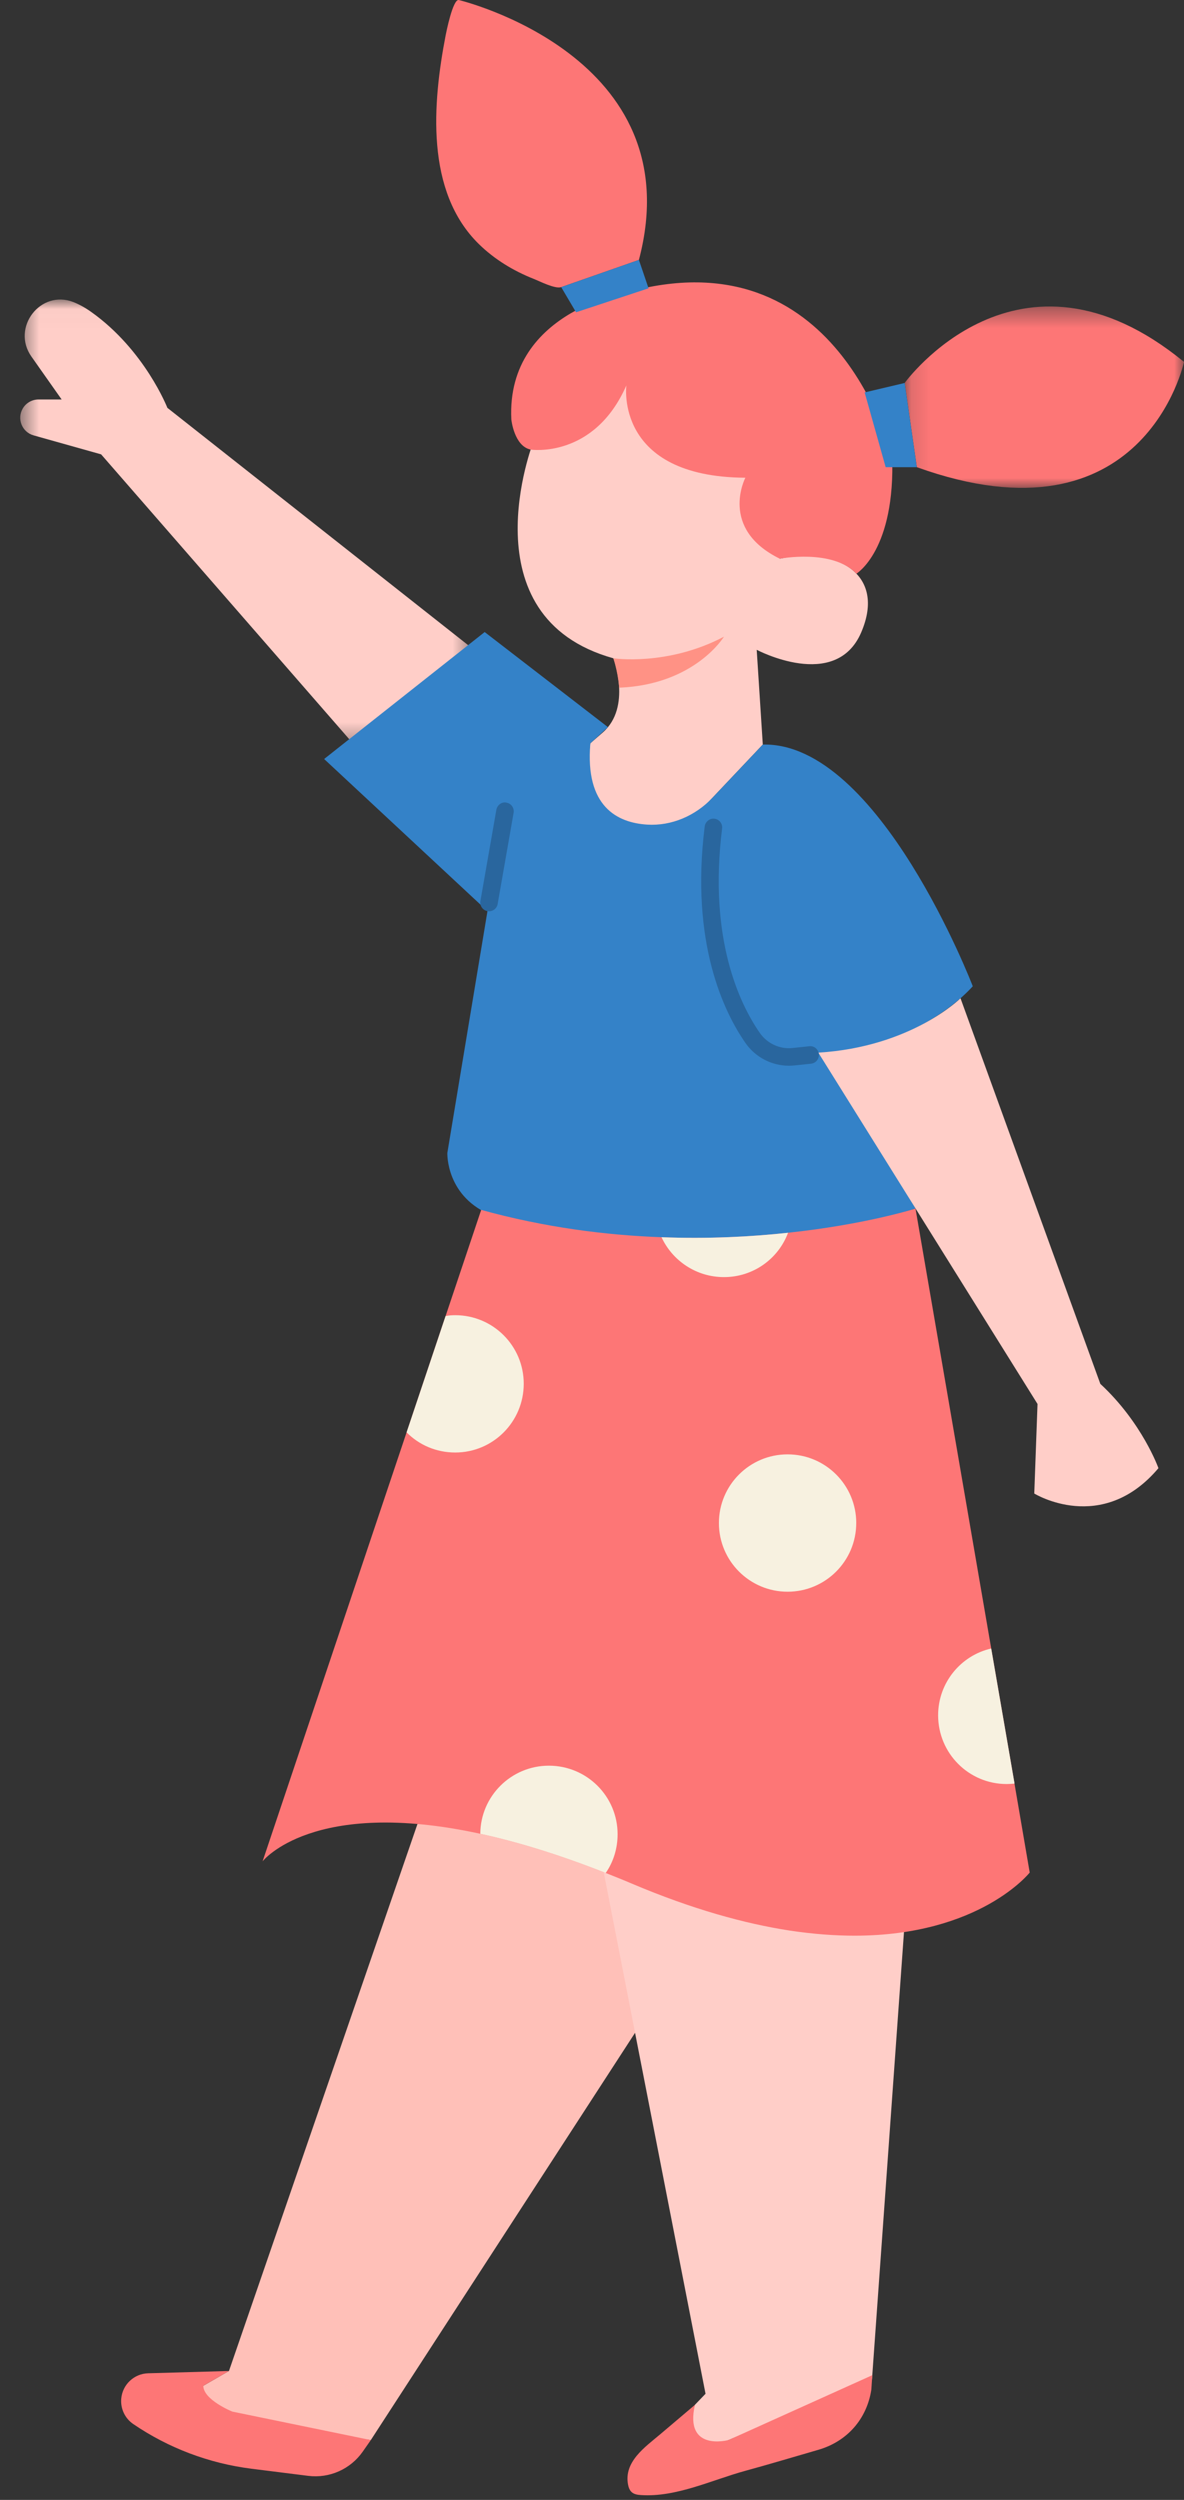
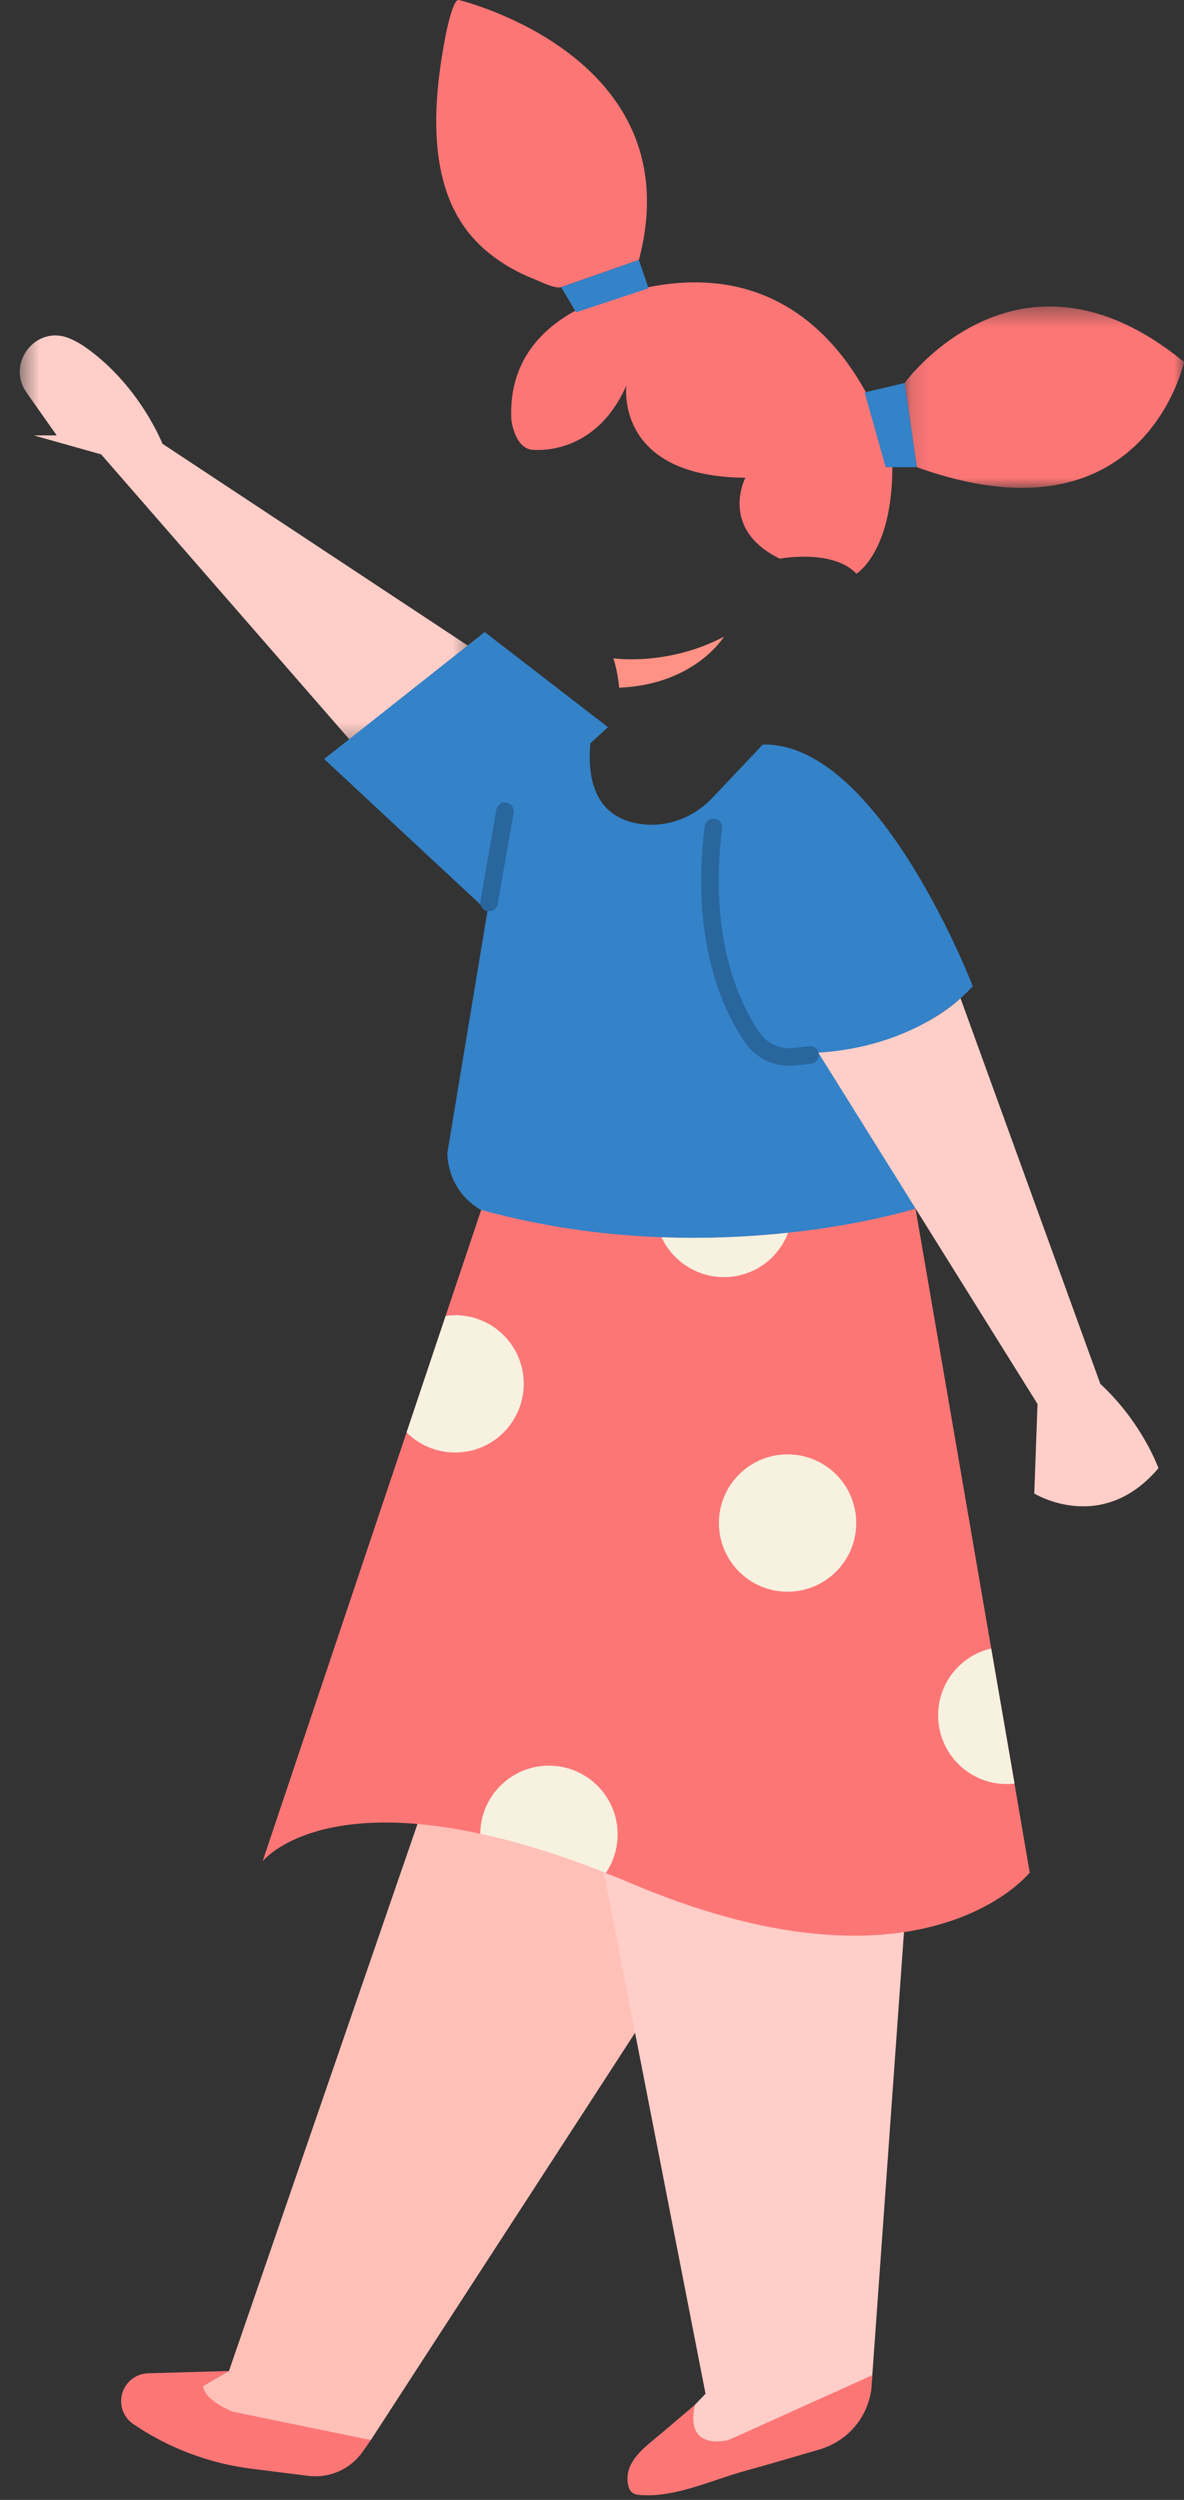
<svg xmlns="http://www.w3.org/2000/svg" xmlns:xlink="http://www.w3.org/1999/xlink" width="63" height="133" viewBox="0 0 63 133">
  <rect x="0" y="0" width="63" height="133" fill="#333333" stroke="none" />
  <defs>
    <path id="dpbw973k6a" d="M0.422 0.018L24.518 0.018 24.518 23.655 0.422 23.655z" />
    <path id="tfnefdx2kc" d="M0 0.387L14.863 0.387 14.863 10.039 0 10.039z" />
  </defs>
  <g fill="none" fill-rule="evenodd">
    <g>
      <g>
        <g transform="translate(-1412, -1046) translate(1443.5, 1112.5) scale(-1, 1) translate(-1443.5, -1112.5) translate(1412, 1046) translate(37.406, 15.918)">
          <mask id="8066ieb7qb" fill="#fff">
            <use xlink:href="#dpbw973k6a" />
          </mask>
-           <path fill="#FFCEC8" d="M6.797 23.655l13.416-15.4 3.594-1.01c.612-.172.897-.874.58-1.424-.174-.301-.495-.486-.843-.486h-1.23l1.608-2.282c1.084-1.538-.478-3.583-2.231-2.9-.298.116-.616.288-.953.527-2.85 2.026-4.05 5.1-4.05 5.1L.422 18.614l6.375 5.04z" mask="url(#8066ieb7qb)" />
+           <path fill="#FFCEC8" d="M6.797 23.655l13.416-15.4 3.594-1.01h-1.23l1.608-2.282c1.084-1.538-.478-3.583-2.231-2.9-.298.116-.616.288-.953.527-2.85 2.026-4.05 5.1-4.05 5.1L.422 18.614l6.375 5.04z" mask="url(#8066ieb7qb)" />
        </g>
        <path fill="#FFC0B8" d="M40.786 97.04l10.031 29.102 1.365.788h.308c-.474.822-.78 1.665-1.713 1.847l-7.508 1.04-18.197-28.042s8.63-5.83 15.714-4.736" transform="translate(-1412, -1046) translate(1443.5, 1112.5) scale(-1, 1) translate(-1443.5, -1112.5) translate(1412, 1046)" />
        <path fill="#FFCEC8" d="M30.877 99.604l-5.418 27.75.565.587c.279.483.051 1.585.051 1.585-.388.55-1.224.551-1.844.289l-7.629-3.226-1.702-23.794 15.977-3.191z" transform="translate(-1412, -1046) translate(1443.5, 1112.5) scale(-1, 1) translate(-1443.5, -1112.5) translate(1412, 1046)" />
        <path fill="#FD7676" d="M16.586 126.366l.05.766c.24 1.573 1.297 2.763 2.823 3.204 1.288.371 2.572.76 3.865 1.112 1.785.486 3.69 1.422 5.574 1.295.173-.011.356-.038.486-.152.117-.102.17-.258.199-.41.227-1.22-.913-1.994-1.721-2.679l-1.84-1.559c.584 2.527-1.795 1.869-1.795 1.869l-7.64-3.446zM50.817 126.142l4.3.122c.748.021 1.363.598 1.431 1.344.05.536-.196 1.056-.64 1.358-1.877 1.277-4.03 2.091-6.283 2.375l-3.024.38c-1.133.142-2.25-.355-2.904-1.291l-.428-.613 7.37-1.515s1.543-.624 1.543-1.373l-1.365-.787z" transform="translate(-1412, -1046) translate(1443.5, 1112.5) scale(-1, 1) translate(-1443.5, -1112.5) translate(1412, 1046)" />
-         <path fill="#FFCEC8" d="M34.626 23.52s3.619 9.306-4.265 11.503c0 0-.99 2.6.571 3.952.212.183.432.373.657.571 0 0 1.01 6.201-5.452 4.004l-3.725-3.939.324-5.04s-4.2 2.231-5.558-.92c-1.357-3.151 1.357-4.573 4.33-3.927l-.28-7.151 7.28-3.662 4.48.646 1.638 3.963z" transform="translate(-1412, -1046) translate(1443.5, 1112.5) scale(-1, 1) translate(-1443.5, -1112.5) translate(1412, 1046)" />
        <path fill="#FD7676" d="M34.764 23.92s-3.37.505-5.093-3.415c0 0 .647 4.868-6.332 4.911 0 0 1.421 2.714-1.831 4.308 0 0-2.804-.538-4.077.796 0 0-2.094-1.248-1.9-6.32-.016.403 2.569-11.536 13.699-8.757 0 0 6.852.96 6.562 6.874 0 0-.146 1.42-1.028 1.602M33.14 15.276c.32.112 1.178-.328 1.462-.439 1.077-.425 2.09-1.04 2.919-1.853 2.858-2.803 2.46-7.506 1.766-11.107-.024-.122-.384-1.95-.702-1.875 0 0-12.446 2.969-9.581 13.826l4.136 1.448" transform="translate(-1412, -1046) translate(1443.5, 1112.5) scale(-1, 1) translate(-1443.5, -1112.5) translate(1412, 1046)" />
        <g transform="translate(-1412, -1046) translate(1443.5, 1112.5) scale(-1, 1) translate(-1443.5, -1112.5) translate(1412, 1046) translate(0, 15.918)">
          <mask id="oftc3qnlfd" fill="#fff">
            <use xlink:href="#tfnefdx2kc" />
          </mask>
          <path fill="#FD7676" d="M14.863 4.457S8.83-3.9 0 3.337c0 0 2.11 9.952 14.216 5.6l.647-4.48z" mask="url(#oftc3qnlfd)" />
        </g>
        <path fill="#3482C8" d="M30.651 38.686l6.56-5.06 8.542 6.755-8.691 8.094 2.135 12.862s.095 2.383-2.448 3.352c-2.543.968-13.779 2.437-22.467-.394l4.772-7.957s-5.084-.886-7.815-3.866c0 0 4.99-13.01 11.173-12.86l2.68 2.832c.898.95 2.163 1.507 3.469 1.427 1.587-.097 3.318-.952 3.027-4.325l-.937-.86z" transform="translate(-1412, -1046) translate(1443.5, 1112.5) scale(-1, 1) translate(-1443.5, -1112.5) translate(1412, 1046)" />
        <path fill="#FFCEC8" d="M19.458 56.002L7.794 74.695l.173 4.764S4.37 81.677 1.36 78.11c0 0 .856-2.416 3.092-4.485l7.44-20.515s2.605 2.592 7.567 2.893" transform="translate(-1412, -1046) translate(1443.5, 1112.5) scale(-1, 1) translate(-1443.5, -1112.5) translate(1412, 1046)" />
        <path fill="#29669E" d="M36.978 48.483c-.222 0-.419-.16-.458-.386l-.849-4.854c-.044-.254.125-.496.38-.54.245-.062.494.126.538.38l.849 4.853c.045.253-.125.496-.379.54-.027.005-.054.007-.081.007M21.02 56.699c-.097 0-.194-.006-.291-.015l-.884-.093c-.256-.027-.442-.256-.414-.513.026-.255.246-.45.512-.415l.883.093c.68.074 1.35-.236 1.745-.802 1.064-1.534 2.74-4.987 2.006-10.876-.032-.256.15-.49.405-.52.232-.038.488.149.52.404.775 6.198-1.024 9.881-2.165 11.524-.533.765-1.4 1.213-2.317 1.213" transform="translate(-1412, -1046) translate(1443.5, 1112.5) scale(-1, 1) translate(-1443.5, -1112.5) translate(1412, 1046)" />
        <path fill="#3482C8" d="M32.349 16.614L33.139 15.276 29.004 13.827 28.491 15.338zM16.993 20.878L14.863 20.375 14.217 24.856 15.874 24.856z" transform="translate(-1412, -1046) translate(1443.5, 1112.5) scale(-1, 1) translate(-1443.5, -1112.5) translate(1412, 1046)" />
        <path fill="#FF9285" d="M30.36 35.023s-2.877.434-5.882-1.15c0 0 1.547 2.552 5.578 2.714 0 0 .035-.69.305-1.564" transform="translate(-1412, -1046) translate(1443.5, 1112.5) scale(-1, 1) translate(-1443.5, -1112.5) translate(1412, 1046)" />
        <path fill="#FD7676" d="M8.209 99.623s2.645 3.35 9.308 3.36c1.048 0 2.204-.083 3.468-.273 2.395-.37 5.172-1.133 8.378-2.49.477-.204.954-.394 1.407-.573 2.538-1.001 4.755-1.669 6.674-2.086 8.927-1.942 11.584 1.466 11.584 1.466l-7.663-22.823-2.074-6.186-1.895-5.649c-3.361.93-6.626 1.347-9.594 1.454-2.491.095-4.78-.024-6.734-.238-4.147-.441-6.781-1.287-6.781-1.287l-4.029 23.407L9.02 94.88v.012l-.81 4.73z" transform="translate(-1412, -1046) translate(1443.5, 1112.5) scale(-1, 1) translate(-1443.5, -1112.5) translate(1412, 1046)" />
        <path fill="#F7F1E0" d="M35.132 73.617c0 2.026 1.633 3.66 3.647 3.66 1.013 0 1.93-.406 2.586-1.073l-2.074-6.186c-.167-.035-.334-.047-.512-.047-2.014 0-3.647 1.633-3.647 3.646M21.068 65.585c.513 1.382 1.847 2.36 3.409 2.36 1.478 0 2.741-.87 3.325-2.122-2.49.095-4.78-.024-6.734-.238M9.019 94.88v.012c.131.011.274.023.417.023 2.014 0 3.647-1.633 3.647-3.659 0-1.728-1.204-3.182-2.825-3.552l-1.24 7.176zM30.138 97.585c0 .763.226 1.478.632 2.062 2.538-1.001 4.755-1.669 6.674-2.086-.012-2.002-1.645-3.623-3.647-3.623-2.026 0-3.659 1.633-3.659 3.647M17.44 81.029c0 2.018 1.635 3.654 3.653 3.654s3.654-1.636 3.654-3.654-1.636-3.654-3.654-3.654-3.654 1.636-3.654 3.654" transform="translate(-1412, -1046) translate(1443.5, 1112.5) scale(-1, 1) translate(-1443.5, -1112.5) translate(1412, 1046)" />
      </g>
    </g>
  </g>
</svg>